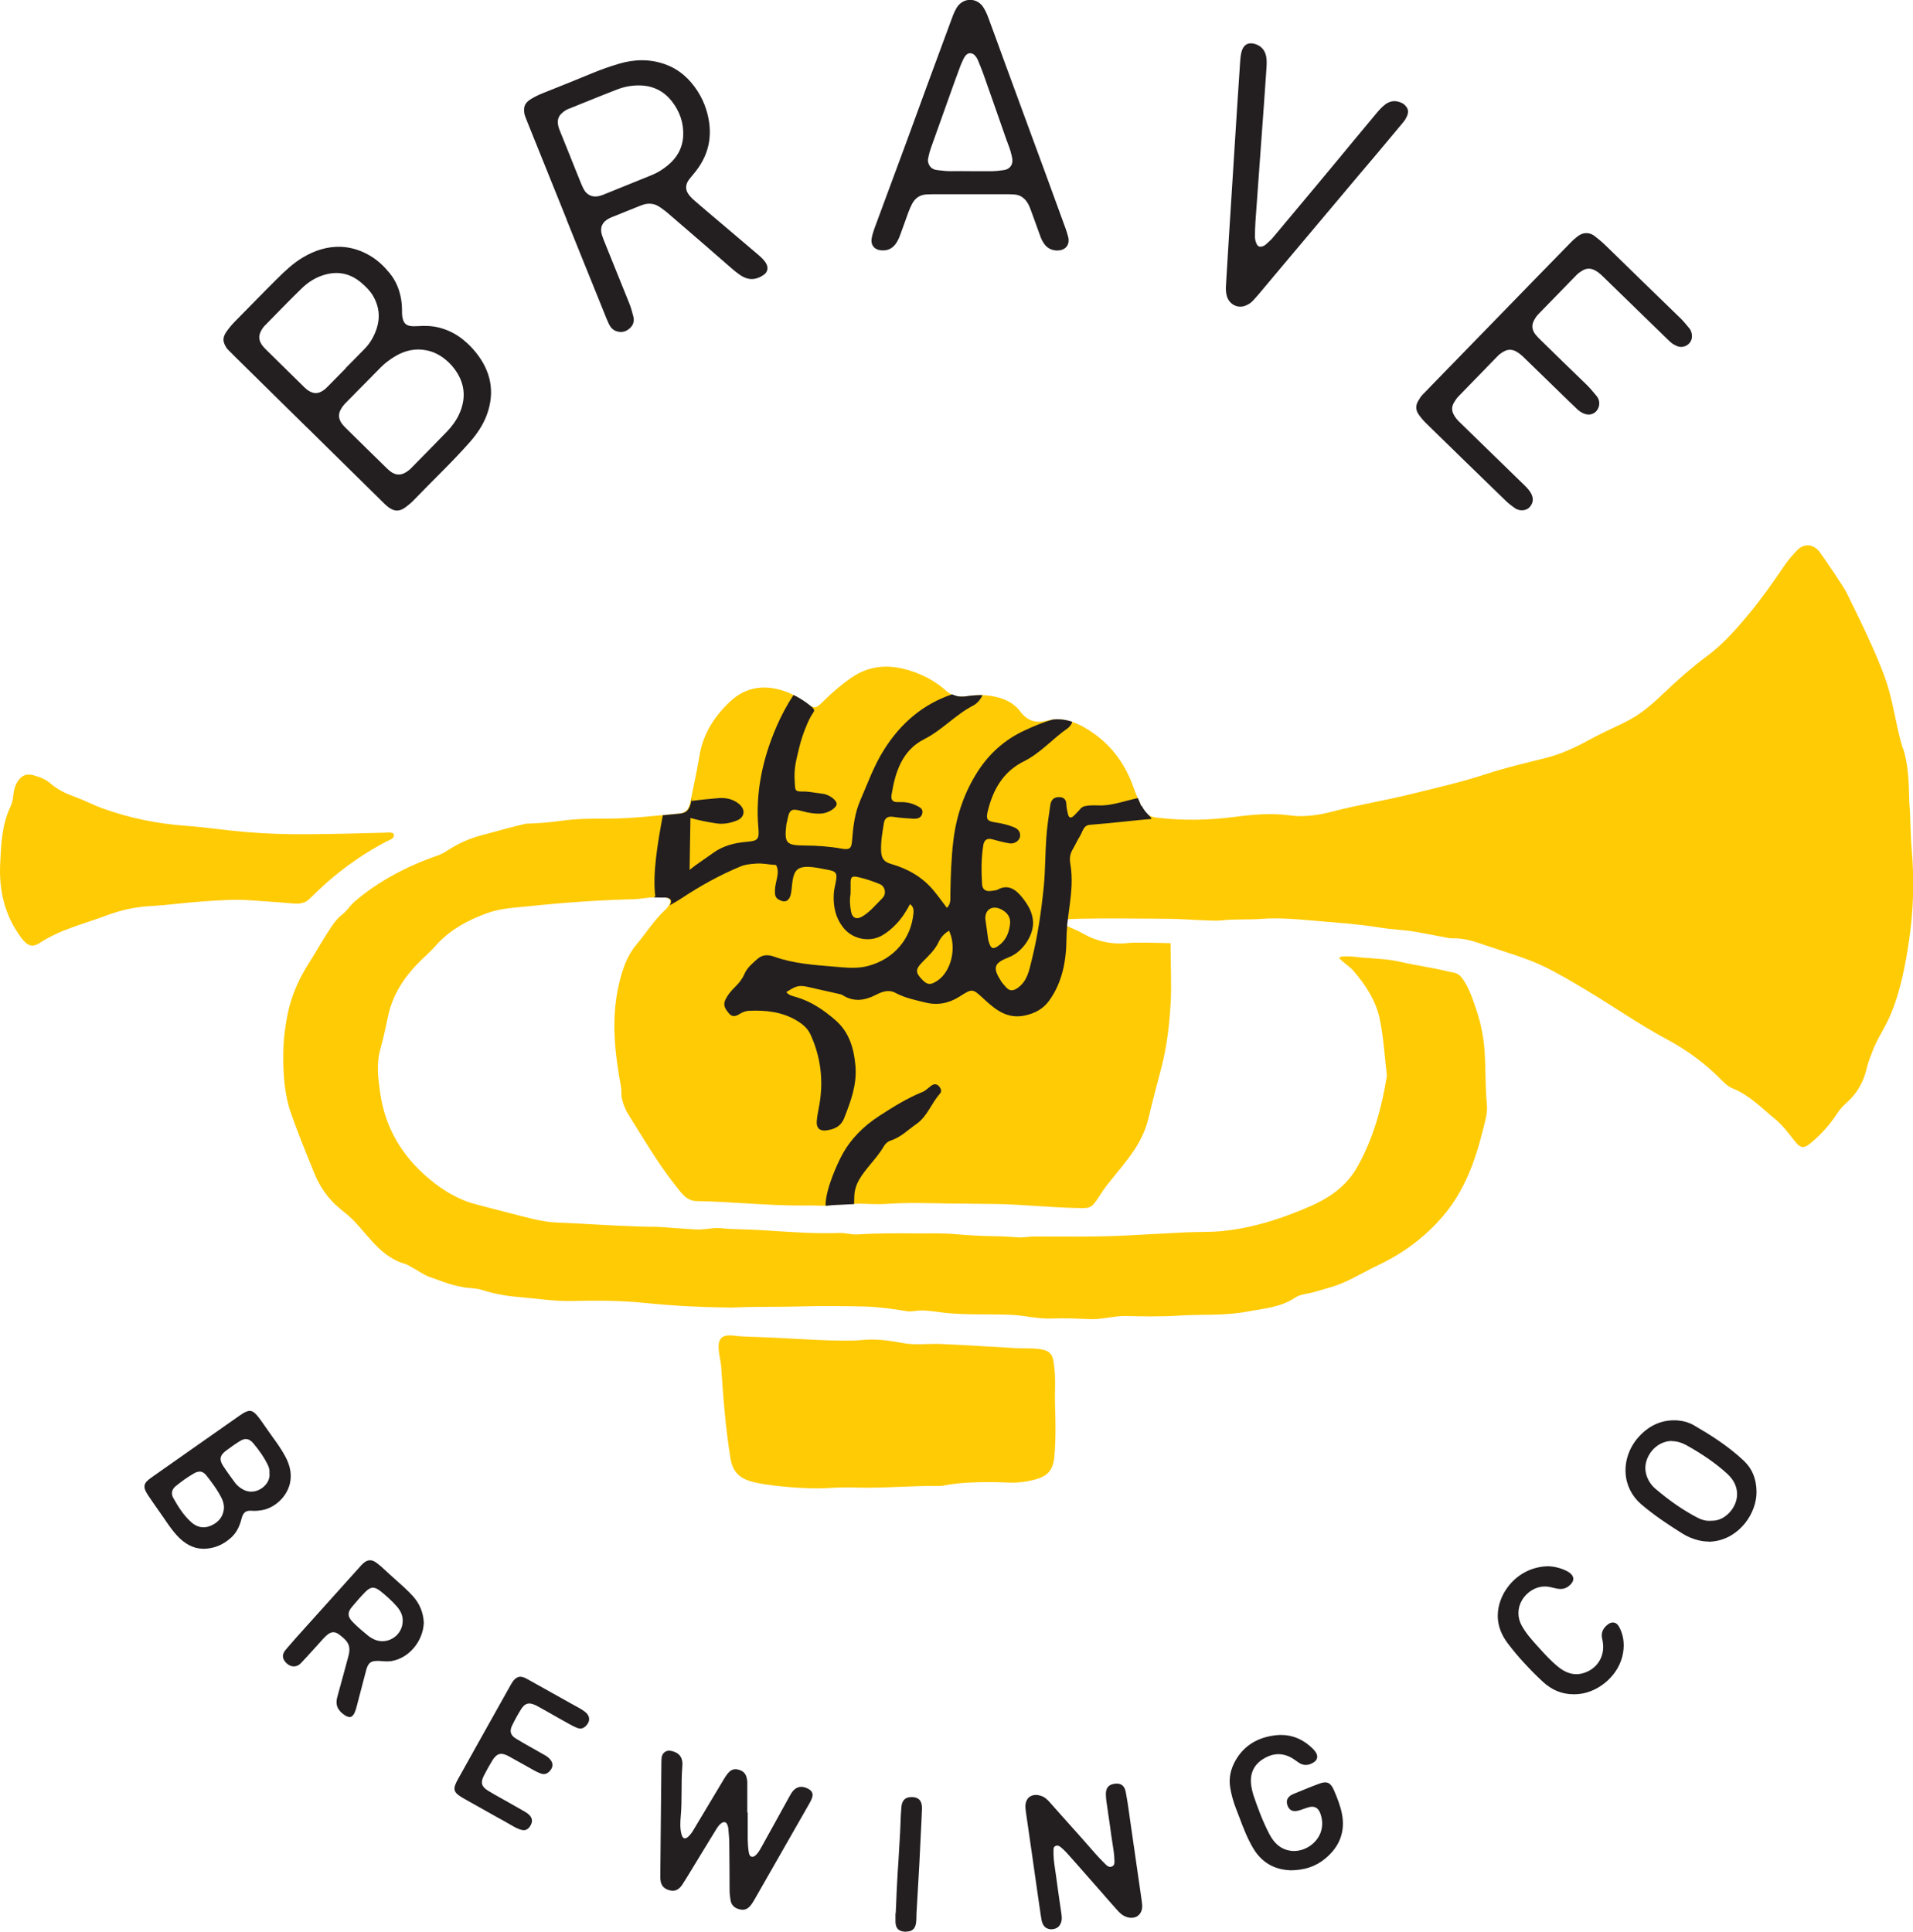
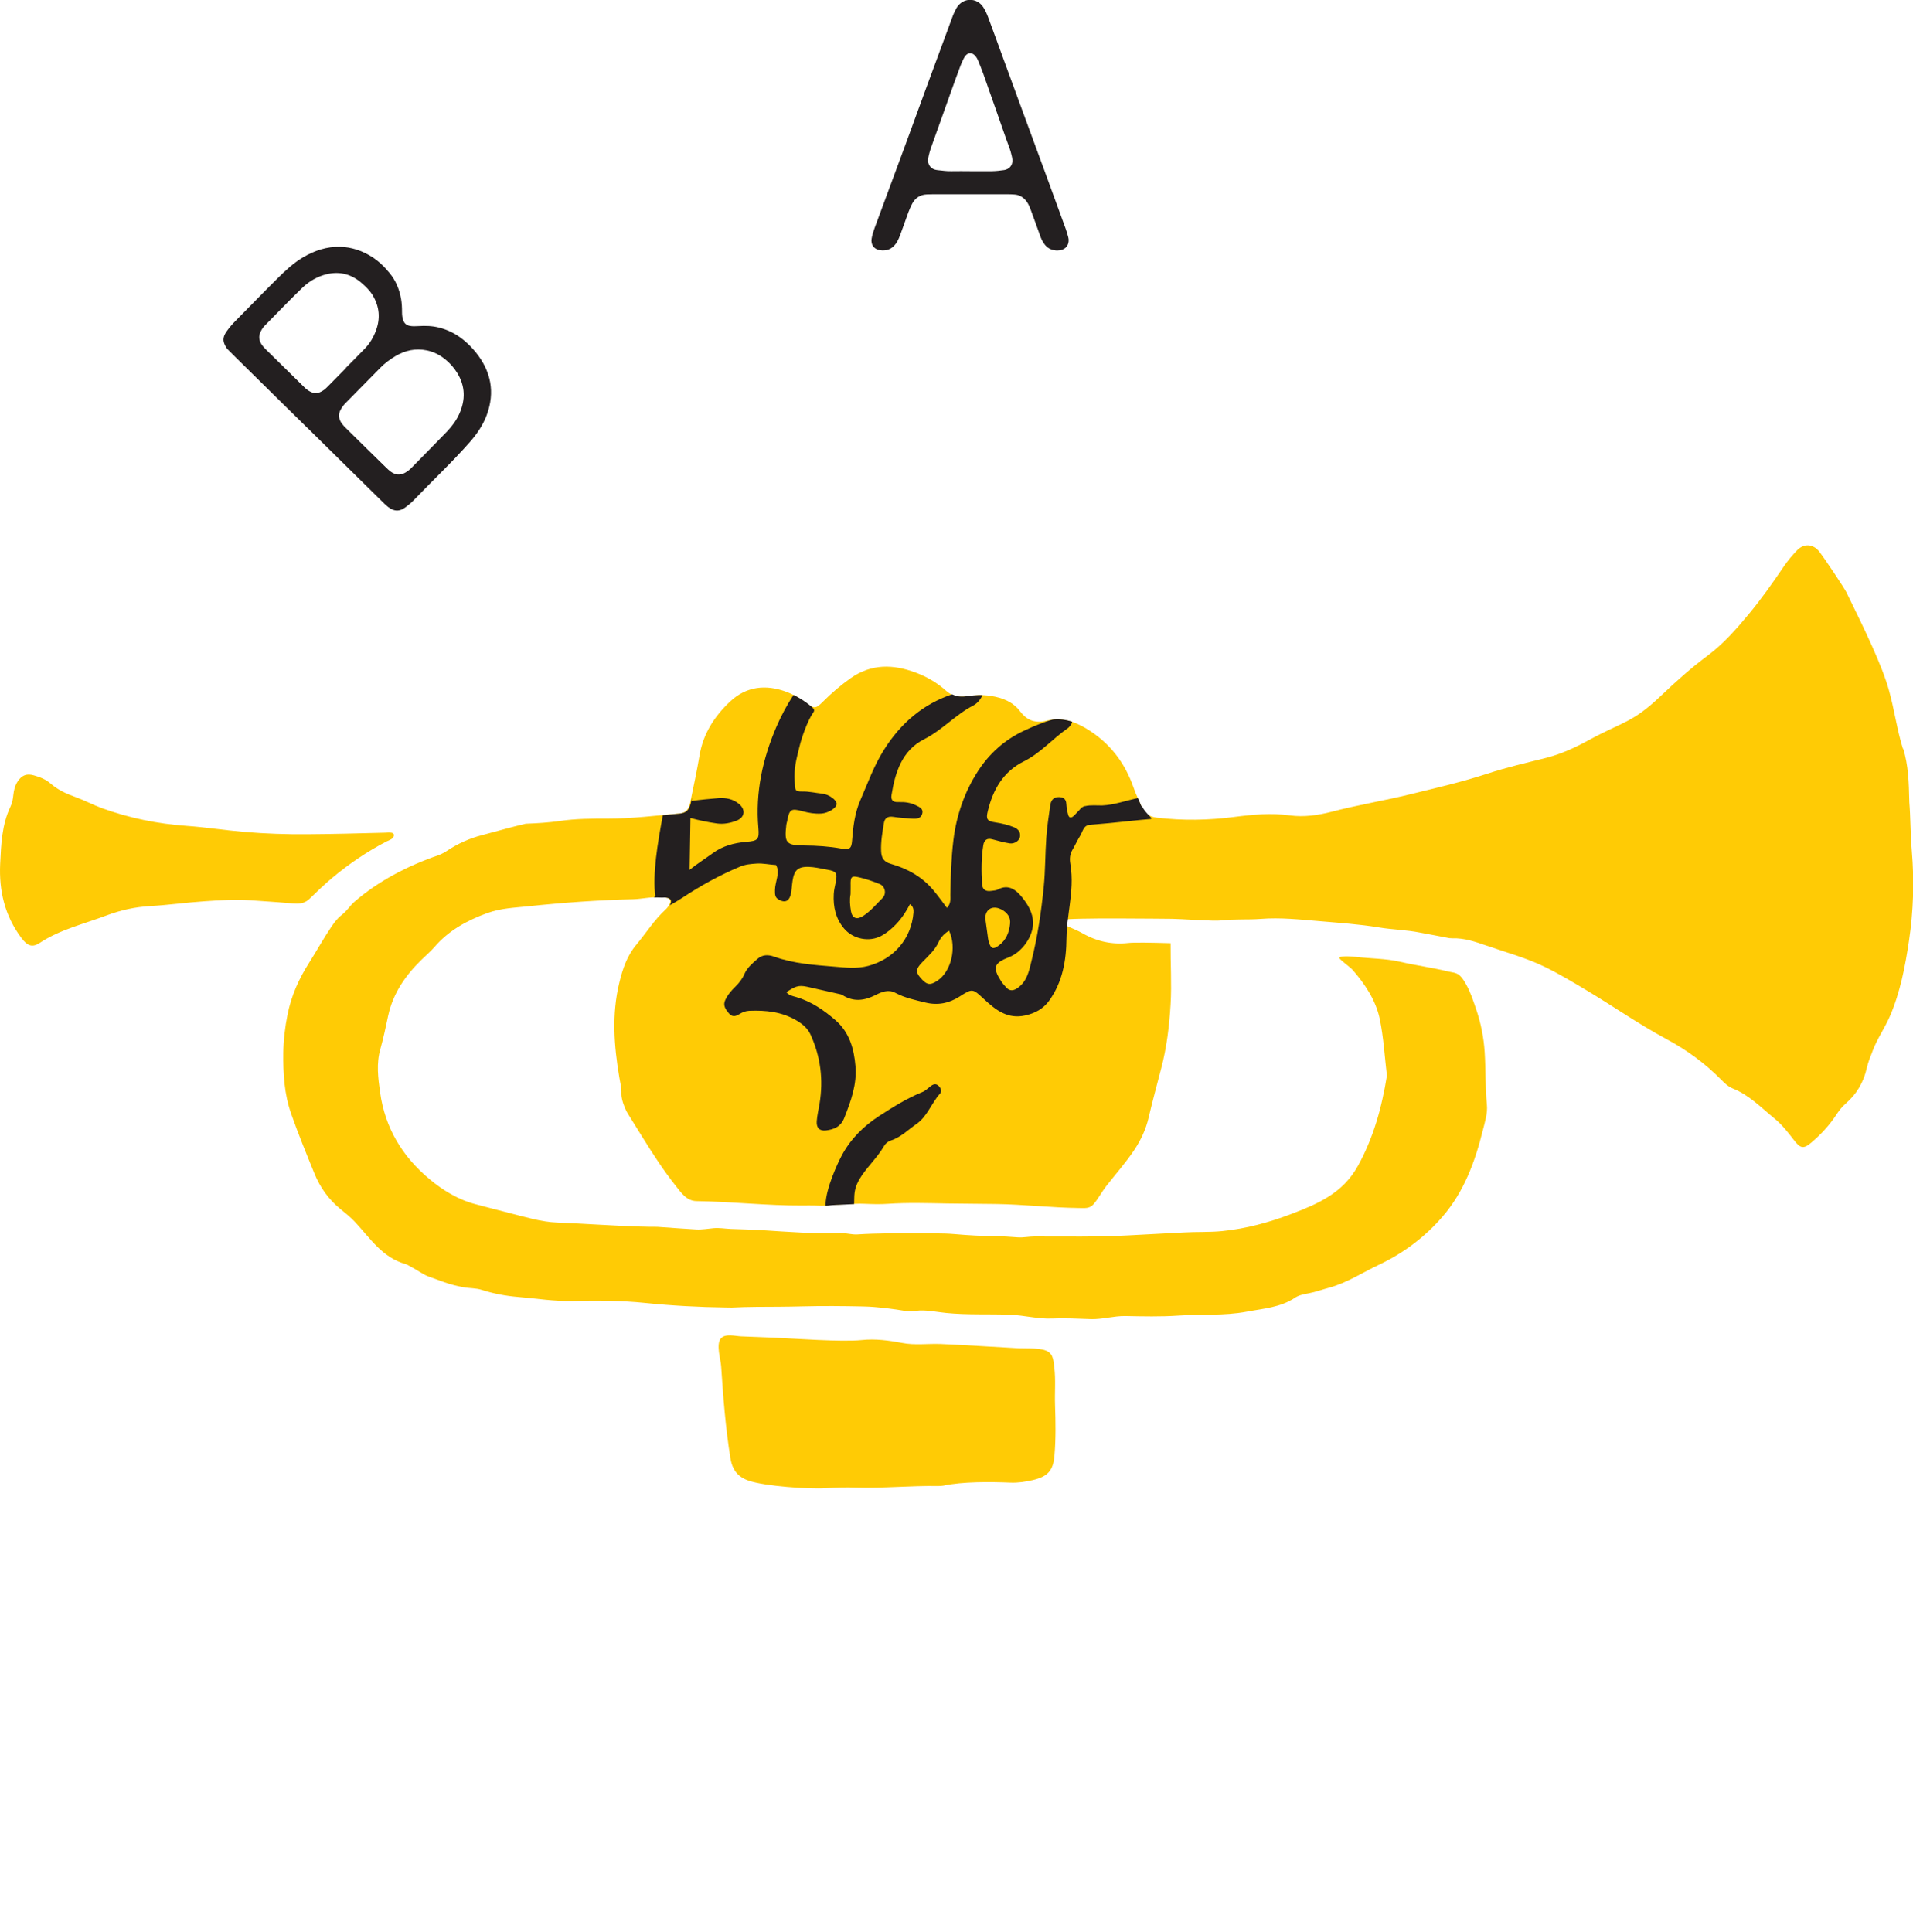
<svg xmlns="http://www.w3.org/2000/svg" id="Layer_1" data-name="Layer 1" viewBox="0 0 223.84 226.04">
  <defs>
    <style>
      .cls-1 {
        fill: #ffcb05;
      }

      .cls-2 {
        fill: #231f20;
      }
    </style>
  </defs>
  <g>
-     <path class="cls-2" d="M106.01,226.04c-.05,0-.1,0-.16,0-.71-.05-1.04-.39-1.07-1.13,0-.24,0-.48,0-.73v-.29s.03-.03.03-.04l.05-1.11c.03-.8.06-1.6.11-2.4.04-.82.09-1.64.15-2.46.07-1.15.14-2.29.2-3.44.01-.31.03-.62.04-.93.02-.67.05-1.37.11-2.05.07-.78.45-1.17,1.16-1.17.05,0,.1,0,.16,0,.77.05,1.12.5,1.09,1.39-.02.6-.05,1.2-.08,1.8-.02.33-.03.65-.05.98l-.06,1.26c-.03.75-.07,1.5-.11,2.25-.07,1.28-.15,2.56-.22,3.84l-.12,2.06c0,.14-.01.27-.01.41,0,.26-.01.53-.05.78-.11.66-.47.97-1.13.97h0ZM123.08,225.77c-.14,0-.29-.02-.44-.07-.3-.09-.51-.29-.65-.62-.11-.27-.15-.56-.19-.84l-.03-.18c-.23-1.53-.44-3.06-.66-4.58l-.32-2.25c-.15-1.02-.75-5.19-.75-5.19-.02-.15-.03-.3-.05-.46-.04-.49.07-.9.33-1.18.22-.24.53-.36.89-.36.22,0,.45.05.69.14.38.14.65.41.87.65.45.51.91,1.02,1.36,1.53.75.85,1.51,1.7,2.27,2.54.3.33.59.67.89,1.01.58.67,1.19,1.37,1.83,2.01,0,0,.18.18.23.23.15.16.34.31.56.31.08,0,.15-.02.23-.06.28-.14.27-.43.26-.66v-.06c-.02-.67-.12-1.34-.23-1.99-.04-.28-.09-.56-.13-.85-.11-.87-.24-1.73-.37-2.6-.08-.51-.15-1.03-.22-1.54-.03-.22-.04-.44-.05-.66-.03-.81.29-1.21,1.03-1.31.08-.01.16-.02.23-.02.59,0,.93.32,1.06.97.16.83.29,1.68.4,2.5l.07.51c.33,2.29.66,4.59.99,6.88l.36,2.5c.04.27.08.54.1.8.04.48-.08.89-.34,1.17-.23.25-.54.38-.91.38h0c-.23,0-.48-.05-.73-.16-.4-.17-.7-.48-.95-.76-.64-.72-1.28-1.44-1.91-2.17l-1.6-1.82c-.79-.9-1.58-1.8-2.38-2.69-.21-.24-.45-.45-.68-.65-.15-.13-.3-.2-.44-.2-.06,0-.12.01-.18.04-.25.1-.25.32-.25.51v.07c0,.09,0,.18,0,.28v.13c.02.67.12,1.34.22,1.99.04.28.09.57.12.85.12.92.26,1.85.39,2.77.07.46.14.91.2,1.37.02.15.03.3.04.45,0,.4-.12.75-.35.99-.21.22-.5.33-.83.33ZM86.89,223.47c-.13,0-.27-.02-.41-.06-.57-.15-.9-.5-.99-1.02-.06-.35-.12-.76-.12-1.17,0-1.84-.02-3.73-.04-5.59,0-.48-.05-.96-.09-1.43l-.02-.24c-.01-.15-.06-.31-.13-.47-.1-.23-.25-.27-.36-.27-.09,0-.19.03-.29.1-.3.2-.48.5-.66.78-.53.87-1.06,1.73-1.59,2.6l-1.32,2.17c-.34.56-.69,1.14-1.05,1.69-.31.46-.67.69-1.1.69-.15,0-.31-.03-.47-.08-.53-.16-.84-.49-.94-1-.03-.18-.05-.34-.05-.51l.13-13.52c0-.53.06-1.03.63-1.24.07-.02.15-.04.24-.04.43,0,1.01.24,1.25.53.27.31.38.74.33,1.27-.08.98-.09,1.99-.09,2.95,0,.97-.01,1.98-.1,2.96-.05.63-.1,1.37.09,2.08.08.31.22.47.4.47.13,0,.26-.07.42-.22.26-.25.46-.55.61-.81,1.17-1.96,2.34-3.92,3.52-5.88.17-.29.33-.52.48-.7.27-.33.56-.48.89-.48.08,0,.17,0,.25.03.6.13.93.43,1.05.95.04.17.08.33.08.51,0,.88,0,1.77,0,2.65v.88s.02.06.05.07v.87c0,.75,0,1.51,0,2.26.01.56.05,1.07.13,1.53.07.44.29.5.41.5.14,0,.29-.08.45-.24.28-.28.47-.63.66-.97l.08-.15c.73-1.32,1.46-2.64,2.19-3.96l.96-1.74c.07-.13.15-.27.23-.4.33-.49.71-.73,1.16-.73.23,0,.49.07.75.2.53.26.69.63.48,1.16-.1.27-.25.53-.4.79l-.05.09c-2.08,3.64-4.16,7.28-6.24,10.92-.18.31-.34.58-.55.81-.26.29-.56.42-.9.42h0ZM150.93,218.85c-1.85-.07-3.33-.95-4.28-2.55-.71-1.18-1.2-2.48-1.67-3.74-.11-.29-.22-.59-.34-.88-.34-.88-.57-1.71-.7-2.54-.17-1.07.04-2.1.63-3.14.94-1.65,2.46-2.64,4.51-2.92.28-.04.55-.06.81-.06,1.41,0,2.67.55,3.76,1.65.15.15.27.31.35.45.24.44.13.85-.29,1.11-.32.2-.62.3-.92.3-.28,0-.55-.09-.81-.26-.1-.07-.2-.14-.3-.21-.14-.1-.27-.19-.41-.28-.55-.34-1.12-.51-1.68-.51-.63,0-1.26.21-1.89.63-1.07.71-1.5,1.77-1.28,3.15.06.36.14.68.23.98.47,1.39,1.06,3.02,1.86,4.56.55,1.05,1.21,1.65,2.1,1.9.26.07.52.11.79.11,1.54,0,2.97-1.15,3.25-2.61.12-.63.05-1.26-.19-1.86-.2-.48-.5-.71-.93-.71-.13,0-.28.02-.44.07-.18.05-.36.12-.54.18-.22.08-.44.16-.66.21-.13.03-.25.05-.36.05-.49,0-.81-.29-.93-.85-.08-.35.02-.64.29-.88.13-.12.3-.22.49-.29l.49-.2c.81-.33,1.64-.68,2.47-.98.29-.11.53-.16.72-.16.45,0,.74.27,1.03.93.37.86.74,1.78.93,2.75.4,2.07-.26,3.84-1.96,5.24-1.12.93-2.44,1.37-4.14,1.37ZM61.27,214.16c-.15,0-.31-.03-.48-.1-.44-.17-.86-.41-1.26-.65-.14-.08-.29-.17-.43-.25l-.98-.54c-1.3-.73-2.6-1.45-3.9-2.19-1.2-.69-1.3-1.05-.62-2.26,1.52-2.74,3.06-5.47,4.59-8.21l1.58-2.82c.15-.27.29-.47.45-.63.16-.16.37-.27.61-.31.34,0,.61.14.88.29,1.65.91,3.29,1.84,4.94,2.76.16.09.33.18.49.27.45.24.92.49,1.33.81.29.22.45.5.46.79.02.3-.12.6-.4.87-.2.19-.4.28-.62.28-.11,0-.22-.02-.33-.06-.35-.13-.68-.3-1.01-.49-.8-.44-1.59-.89-2.38-1.34l-1.16-.65c-.1-.06-.2-.11-.3-.16-.32-.15-.57-.23-.79-.23-.38,0-.68.21-.99.71-.35.56-.69,1.17-1.03,1.87-.32.65-.19,1.14.44,1.52.57.35,1.16.68,1.72,1,.33.19.66.37.99.56.1.06.2.11.3.17.3.16.61.33.86.56.27.25.42.53.41.82,0,.28-.15.56-.42.8-.19.17-.38.25-.59.25-.08,0-.17-.01-.26-.04-.36-.11-.68-.28-.95-.43l-.74-.42c-.7-.39-1.4-.79-2.1-1.17-.39-.21-.68-.31-.93-.31-.41,0-.72.25-1.09.86-.33.54-.64,1.11-.94,1.69-.42.82-.29,1.28.5,1.77.48.3.99.58,1.47.85.2.11.41.23.61.34l.69.39c.46.26.93.52,1.39.79.18.11.38.22.54.36.48.4.55.86.23,1.38-.21.34-.47.51-.81.51ZM40.88,200.91c-.14,0-.3-.05-.46-.15-.9-.56-1.21-1.26-.96-2.15.28-1.01.56-2.03.83-3.04l.34-1.26.09-.32c.39-1.35.09-1.86-.99-2.69-.27-.21-.5-.3-.73-.3-.24,0-.48.11-.75.34-.29.25-.54.54-.79.82-.09.1-.18.2-.27.3-.27.29-.53.58-.8.88-.39.43-.78.86-1.18,1.28-.23.25-.53.38-.83.38-.28,0-.55-.11-.78-.31-.6-.53-.65-1.07-.17-1.64.78-.92,1.59-1.83,2.39-2.71l.47-.52c1.9-2.12,3.8-4.23,5.7-6.34l.07-.08c.16-.18.33-.37.51-.52.24-.2.48-.3.73-.3.23,0,.46.08.7.26.44.31.84.68,1.22,1.04.13.12.25.23.38.35.23.2.45.41.68.61.69.61,1.4,1.24,2.03,1.93.79.88,1.23,1.93,1.28,3.13-.09,2.17-1.74,4.13-3.76,4.47-.17.03-.34.04-.54.04s-.42-.01-.63-.03l-.26-.02c-.1,0-.19,0-.28,0-.76,0-1.05.25-1.28,1.11-.23.86-.46,1.73-.68,2.59-.14.55-.28,1.1-.43,1.65-.06.23-.14.5-.25.74-.11.23-.3.49-.63.49ZM43.65,185.79c-.29,0-.58.16-.93.52-.48.49-.97,1.05-1.55,1.74-.53.65-.51,1.12.08,1.73.59.61,1.24,1.15,1.79,1.6.26.21.53.37.81.49.29.12.59.18.89.18.63,0,1.24-.26,1.69-.71.45-.45.69-1.05.69-1.68.01-.59-.21-1.12-.68-1.67-.61-.7-1.3-1.3-1.9-1.78-.36-.29-.64-.42-.91-.42ZM184.14,198.26c-1.38,0-2.57-.49-3.64-1.49-1.58-1.48-2.91-2.93-4.07-4.46-2.33-3.06-.58-5.85.02-6.63,1.16-1.53,2.9-2.4,4.78-2.4.36.02,1.27.11,2.16.59.44.24.68.53.7.84.02.32-.19.64-.61.95-.26.19-.55.28-.88.28-.19,0-.39-.03-.64-.09l-.08-.02c-.31-.08-.64-.16-.97-.18-.06,0-.12,0-.18,0-1.03,0-2.07.63-2.64,1.6-.55.94-.56,2.03-.02,3,.49.88,1.15,1.62,1.79,2.33l.04.04c.76.85,1.55,1.73,2.46,2.46.69.55,1.39.83,2.09.83.46,0,.93-.12,1.39-.35,1.21-.61,1.87-1.84,1.73-3.2-.02-.22-.06-.43-.11-.64-.13-.65.09-1.18.67-1.63.19-.15.39-.23.59-.23.29,0,.54.17.71.47.5.89.67,1.92.49,3.05-.43,2.69-2.88,4.57-5.01,4.83-.25.03-.51.05-.75.05ZM23.73,181.23c-1.08-.01-2.14-.56-3.06-1.59-.55-.61-1.02-1.29-1.47-1.96-.19-.28-.38-.55-.57-.82-.49-.69-.93-1.32-1.32-1.91-.62-.94-.55-1.38.36-2.02,1.61-1.14,3.23-2.27,4.85-3.41l5.5-3.86c.14-.1.29-.2.44-.29.31-.18.55-.27.76-.27.28,0,.53.15.84.51.34.4.65.85.95,1.29l.07.1c.24.34.48.68.72,1.02.55.76,1.12,1.55,1.57,2.39.6,1.1.78,2.13.56,3.15-.34,1.57-1.79,2.94-3.36,3.17-.26.04-.51.07-.77.07-.09,0-.18,0-.27-.01-.08,0-.16-.01-.24-.01-.57,0-.86.26-1.03.94-.25,1-.65,1.71-1.26,2.25-.96.85-2,1.26-3.26,1.27ZM23.35,172.21c-.2,0-.4.06-.63.19-.74.42-1.45.92-2.19,1.53-.44.37-.53.86-.26,1.35.54.96,1.2,2.05,2.15,2.88.43.37.89.56,1.39.56.32,0,.65-.08.98-.24.9-.43,1.38-1.14,1.42-2.09-.02-.39-.11-.74-.27-1.06-.51-1.03-1.21-1.94-1.82-2.71-.23-.28-.48-.42-.77-.42ZM28.79,168.39c-.22,0-.45.08-.71.24-.6.37-1.17.77-1.7,1.18-.66.52-.74,1-.28,1.71.44.68.92,1.33,1.38,1.96.24.33.57.61.98.83.3.16.61.24.94.24.61,0,1.22-.29,1.65-.77.37-.41.54-.92.48-1.38.04-.32-.04-.67-.22-1.03-.39-.8-.93-1.59-1.68-2.49-.27-.32-.55-.48-.86-.48ZM199.93,180.39c-.71,0-1.42-.16-2.22-.49-.28-.12-.57-.27-.87-.46-1.48-.93-3.22-2.06-4.81-3.42-1.09-.94-1.74-2.23-1.82-3.65-.09-1.54.49-3.11,1.6-4.3,1.15-1.24,2.52-1.87,4.08-1.87.18,0,.37,0,.55.03.64.06,1.25.25,1.79.57,1.84,1.07,3.98,2.4,5.82,4.14.97.92,1.46,2.09,1.48,3.59.04,2.52-1.97,5.47-5.04,5.84-.19.02-.39.04-.58.04ZM195.63,168.62c-.25,0-.5.03-.74.1-1.56.41-2.66,2.16-2.3,3.67.17.72.54,1.33,1.11,1.82,1.68,1.43,3.29,2.54,4.93,3.39.47.24.89.36,1.28.36.06,0,.12,0,.18,0,.34,0,.62-.02.92-.1,1.04-.31,1.91-1.26,2.17-2.37.25-1.1-.13-2.17-1.07-3.03-1.32-1.2-2.87-2.28-4.74-3.32-.61-.34-1.18-.5-1.74-.5Z" />
    <g>
      <path class="cls-2" d="M35.95,50.06c-2.77-2.73-5.55-5.46-8.32-8.19-.28-.28-.56-.56-.84-.84-.1-.11-.22-.21-.29-.33-.41-.65-.53-1.15.02-1.92.3-.42.63-.82,1-1.19,1.66-1.67,3.29-3.37,4.96-5.02.91-.9,1.85-1.79,2.97-2.45,1.35-.8,2.78-1.28,4.37-1.24,1.32.04,2.52.45,3.64,1.14.83.52,1.52,1.19,2.13,1.94.72.87,1.14,1.9,1.34,3.02.09.51.11,1.03.11,1.55,0,.32.03.64.14.95.13.36.37.57.74.65.34.07.69.05,1.04.03.82-.05,1.63-.03,2.44.18,1.04.27,1.98.74,2.82,1.43.54.44,1.02.93,1.46,1.47,1.77,2.2,2.26,4.64,1.28,7.31-.44,1.19-1.15,2.23-1.99,3.19-2.1,2.38-4.41,4.55-6.61,6.84-.27.28-.59.53-.9.77-.72.54-1.33.52-2.04-.02-.31-.24-.59-.53-.87-.81-1.49-1.46-2.97-2.92-4.45-4.38-1.38-1.36-2.76-2.71-4.13-4.07ZM42.53,45.04h0c-.69.7-1.39,1.41-2.08,2.11-.23.23-.42.48-.58.77-.33.59-.24,1.14.14,1.66.15.2.32.38.5.55,1.55,1.53,3.1,3.06,4.66,4.58.18.17.36.35.56.49.53.38,1.08.45,1.67.12.26-.15.5-.32.71-.54,1.4-1.43,2.82-2.85,4.21-4.3.58-.61,1.08-1.29,1.43-2.07.72-1.62.7-3.21-.24-4.75-.39-.64-.87-1.18-1.46-1.65-.64-.5-1.33-.85-2.12-1.01-1.3-.27-2.51,0-3.64.66-.64.38-1.24.82-1.76,1.35-.66.67-1.32,1.34-1.98,2.01ZM40.47,43.09s-.01-.01-.02-.02c.76-.78,1.54-1.54,2.29-2.33.57-.6.98-1.31,1.26-2.08.52-1.41.4-2.76-.37-4.07-.34-.57-.79-1.01-1.28-1.44-1.34-1.18-2.86-1.49-4.56-.94-.96.31-1.79.86-2.5,1.55-1.48,1.43-2.9,2.92-4.34,4.38-.21.22-.36.47-.48.74-.18.4-.18.8.02,1.22.17.34.43.6.69.86,1.41,1.39,2.82,2.78,4.24,4.17.19.19.39.39.61.54.66.44,1.18.45,1.85-.02.22-.16.41-.36.6-.55.66-.67,1.32-1.34,1.98-2.01Z" />
-       <path class="cls-2" d="M66.31,25.7c-1.45-3.61-2.91-7.22-4.36-10.82-.15-.37-.29-.74-.44-1.11-.05-.14-.11-.28-.14-.42-.13-.79-.02-1.29.76-1.76.44-.27.91-.5,1.39-.69,1.94-.77,3.87-1.54,5.79-2.34,1.01-.42,2.04-.78,3.08-1.09,1.8-.54,3.62-.59,5.4.04,1.65.58,2.89,1.69,3.83,3.15.43.67.77,1.39,1.01,2.15.81,2.6.5,5.03-1.21,7.22-.2.25-.4.5-.61.75-.08.1-.16.19-.23.29-.41.61-.4,1.2.07,1.78.23.29.51.54.79.78.99.86,2,1.7,3,2.55,1.43,1.22,2.87,2.44,4.3,3.65.3.26.59.53.82.86.38.54.32,1.13-.22,1.49-.66.45-1.4.64-2.18.31-.23-.1-.45-.22-.64-.36-.32-.23-.63-.48-.93-.74-1.1-.96-2.2-1.92-3.31-2.88-1.38-1.2-2.77-2.4-4.16-3.59-.26-.23-.55-.42-.83-.63-.67-.49-1.4-.58-2.18-.29-.07.03-.14.05-.21.08-1.1.44-2.21.89-3.31,1.33-.11.05-.23.1-.34.16-.8.41-1.08,1.08-.82,1.92.11.35.25.7.39,1.04.92,2.3,1.85,4.6,2.78,6.89.22.53.37,1.08.51,1.63.13.54-.01,1.02-.46,1.4-.48.41-1.02.5-1.59.28-.38-.14-.65-.46-.82-.83-.18-.38-.34-.77-.49-1.16-1.03-2.55-2.06-5.1-3.09-7.65-.45-1.13-.91-2.25-1.36-3.38ZM66.78,18.46h0c.37.92.74,1.84,1.11,2.76.12.3.24.6.39.88.36.71,1.01,1.02,1.79.85.22-.05.43-.13.63-.21,1.86-.75,3.72-1.51,5.58-2.26.67-.27,1.28-.66,1.83-1.11,1.09-.88,1.75-2.03,1.83-3.44.08-1.54-.41-2.93-1.37-4.13-1.13-1.41-2.65-1.93-4.42-1.78-.67.05-1.33.21-1.94.45-1.92.74-3.82,1.53-5.73,2.29-.28.11-.52.29-.74.49-.33.29-.49.66-.47,1.12.02.33.12.63.24.93.42,1.06.85,2.11,1.28,3.17Z" />
-       <path class="cls-2" d="M175.33,37.06c2.78-2.86,5.56-5.72,8.35-8.57.33-.34.66-.66,1.06-.93.63-.43,1.34-.34,1.86.07.43.34.85.68,1.24,1.06,2.93,2.85,5.85,5.71,8.79,8.55.38.36.69.78,1.03,1.17.2.23.29.52.31.82.09.99-.92,1.59-1.68,1.29-.32-.13-.63-.29-.88-.54-.23-.22-.47-.44-.7-.67-2.33-2.26-4.65-4.53-6.98-6.79-.34-.33-.67-.66-1.09-.88-.51-.27-.99-.27-1.48.02-.25.15-.5.32-.71.54-1.48,1.53-2.97,3.06-4.46,4.58-.19.2-.34.42-.47.66-.35.62-.26,1.19.16,1.72.18.23.4.44.61.65,1.79,1.75,3.58,3.5,5.38,5.23.41.4.76.84,1.13,1.28.32.38.41.84.26,1.32-.22.66-.87,1.01-1.53.82-.36-.1-.68-.3-.95-.55-.31-.29-.61-.58-.91-.87-1.78-1.73-3.55-3.45-5.33-5.18-.28-.28-.58-.53-.93-.73-.5-.27-.99-.27-1.48.02-.26.15-.5.32-.71.54-1.52,1.57-3.04,3.13-4.56,4.69-.23.23-.4.5-.56.78-.26.47-.24.95.03,1.41.16.28.35.53.59.76.8.77,1.6,1.56,2.39,2.33,1.76,1.71,3.51,3.42,5.27,5.13.34.33.66.67.85,1.11.21.5.15.96-.2,1.39-.46.56-1.29.51-1.76.18-.36-.25-.72-.53-1.04-.83-3.13-3.03-6.26-6.08-9.37-9.12-.32-.31-.61-.66-.86-1.02-.34-.48-.38-1.02-.08-1.54.17-.3.35-.6.6-.84.32-.31.62-.64.93-.96,2.63-2.7,5.25-5.4,7.88-8.1Z" />
      <path class="cls-2" d="M123.74,29.32c-.66-.02-1.2-.25-1.58-.82-.2-.29-.35-.6-.46-.93-.37-1.05-.76-2.09-1.14-3.14-.14-.37-.31-.73-.58-1.03-.35-.39-.78-.61-1.29-.64-.27-.02-.54-.03-.82-.03-2.9,0-5.8,0-8.69,0-.25,0-.5.01-.74.02-.79.03-1.36.43-1.72,1.11-.16.31-.3.63-.42.95-.3.81-.58,1.63-.88,2.44-.16.44-.32.88-.6,1.27-.47.65-1.12.88-1.89.75-.68-.11-1.06-.66-.94-1.36.07-.41.2-.82.34-1.21,1.25-3.39,2.51-6.77,3.76-10.16.81-2.2,1.61-4.41,2.42-6.62.99-2.69,1.98-5.38,2.98-8.07.12-.32.27-.64.45-.94.74-1.22,2.37-1.24,3.13-.04.22.35.4.74.55,1.14.58,1.55,1.14,3.11,1.71,4.67,1,2.72,1.99,5.43,2.99,8.15.62,1.69,1.25,3.39,1.87,5.08.84,2.3,1.68,4.6,2.52,6.9.1.28.18.57.26.85.03.12.06.24.07.36.04.64-.3,1.1-.92,1.25-.12.03-.25.03-.36.04ZM113.56,20.03c.84,0,1.69.01,2.53,0,.47-.01.94-.06,1.4-.13.54-.08,1.02-.49.97-1.2-.01-.17-.05-.34-.09-.51-.14-.66-.4-1.27-.63-1.9-.9-2.57-1.79-5.14-2.7-7.7-.18-.51-.4-1.01-.6-1.52-.1-.23-.22-.44-.41-.62-.32-.31-.75-.3-1.04.05-.09.11-.18.24-.24.37-.13.27-.26.54-.36.81-.35.93-.69,1.86-1.02,2.79-.79,2.21-1.58,4.43-2.37,6.64-.18.49-.32.99-.41,1.5-.03.15-.01.29.03.44.15.55.56.81,1.09.86.54.05,1.08.14,1.63.12.74-.02,1.49,0,2.23,0Z" />
-       <path class="cls-2" d="M164.57,13.68c-.07.27-.29.51-.49.76-.96,1.16-1.93,2.32-2.9,3.47-1.55,1.83-3.1,3.66-4.64,5.5-2.47,2.93-4.94,5.87-7.4,8.8-.62.74-1.23,1.48-1.86,2.22-.22.26-.46.52-.69.77-.22.24-.49.41-.79.54-.97.43-1.97-.14-2.24-1.07-.12-.41-.14-.83-.11-1.25.12-2.02.25-4.05.37-6.07.3-4.69.59-9.38.89-14.07.13-2.07.27-4.15.41-6.22.02-.34.07-.69.16-1.02.27-.99.98-1.08,1.58-.89.72.22,1.16.73,1.3,1.48.09.49.05.99.02,1.48-.18,2.71-.38,5.43-.58,8.14-.23,3.23-.47,6.46-.7,9.69-.04.57-.05,1.14-.06,1.7,0,.35.07.69.25,1,.11.19.29.26.5.22.2-.04.38-.12.53-.26.27-.25.56-.49.8-.77,1.64-1.95,3.27-3.91,4.9-5.86.73-.87,1.45-1.75,2.18-2.62,1.67-2.02,3.34-4.04,5.02-6.05.32-.38.64-.75,1.04-1.06.61-.47,1.26-.52,1.95-.2.23.1.41.27.56.48.24.35.25.63.02,1.18Z" />
    </g>
  </g>
-   <path class="cls-1" d="M35.67,105.56c.17-.08.33-.18.48-.32.91-.87,1.8-1.75,2.77-2.55,1.94-1.62,4.04-3.04,6.28-4.21.22-.11.7-.27.82-.5.35-.72-.64-.54-.99-.54-3.02.08-6.04.16-9.05.18-2.46.02-4.91-.06-7.37-.27-2.28-.19-4.53-.55-6.81-.71-3.37-.24-6.66-.91-9.84-2.06-1.05-.38-2.05-.92-3.1-1.3-1.07-.38-2.08-.84-2.94-1.59-.57-.5-1.25-.76-1.96-.96-.85-.24-1.4-.02-1.89.71-.32.48-.45,1.02-.51,1.58-.05.48-.13.95-.34,1.38-1.01,2.12-1.09,4.4-1.2,6.69-.15,3.18.55,6.07,2.46,8.64.7.94,1.27,1.2,2.18.6,2.39-1.57,5.14-2.2,7.76-3.19,1.67-.63,3.37-1.01,5.16-1.11,2.1-.12,4.2-.42,6.3-.56,1.8-.12,3.63-.25,5.42-.12,1.46.11,2.92.19,4.38.32.69.06,1.39.16,1.99-.11ZM122.96,158.48c-.07-.1-.15-.19-.25-.26-.75-.56-2.66-.4-3.56-.45-2.65-.14-6.41-.39-9.07-.5-1.5-.06-3.03.17-4.51-.12-1.58-.3-3.16-.51-4.75-.34-2.33.24-7.96-.18-10.28-.28-1.27-.05-2.55-.1-3.82-.15-.69-.03-1.85-.35-2.36.23-.61.7-.03,2.45.02,3.26.24,3.61.51,7.2,1.09,10.78.22,1.38.9,2.2,2.15,2.62,1.85.64,7.1,1.01,9.05.87,1.17-.08,2.33-.11,3.49-.07,3.19.1,6.38-.23,9.57-.18.22,0,.44,0,.65-.04,2.21-.49,5.57-.45,7.81-.36.92.04,1.8-.09,2.69-.3,1.69-.41,2.35-1.08,2.5-2.83.17-1.98.14-3.96.07-5.95-.05-1.45.09-2.91-.08-4.36-.06-.49-.1-1.15-.4-1.59ZM222.67,87.64c-.71-2.26-1.01-4.61-1.65-6.89-.81-2.92-2.86-7.13-4.89-11.27-.17-.49-2.91-4.51-3.24-4.92-.71-.9-1.77-1.01-2.58-.2-.6.61-1.16,1.29-1.64,2-1.26,1.86-2.55,3.69-3.98,5.42-1.49,1.8-3.02,3.55-4.91,4.96-1.91,1.42-3.68,3.01-5.39,4.64-3.39,3.23-4.39,3-8.49,5.23-1.59.87-3.23,1.63-5.01,2.08-2.3.58-4.62,1.11-6.87,1.85-2.96.97-5.98,1.66-8.99,2.4-3.05.75-6.16,1.25-9.21,2.05-1.58.41-3.29.65-4.87.43-2.23-.31-4.37-.1-6.55.18-3.01.39-6.01.44-9.03.08-.95-.11-1.5-.52-1.83-1.36-.29-.72-.65-1.41-.9-2.15-1.03-2.97-2.83-5.29-5.54-6.92-1.42-.86-2.93-1.34-4.57-.93-1.35.34-2.32.03-3.16-1.07-.85-1.13-2.06-1.6-3.45-1.82-1.01-.16-1.97-.08-2.95.06-.86.12-1.6-.06-2.27-.66-1.04-.93-2.23-1.63-3.54-2.12-2.64-.99-5.19-1.06-7.63.65-1.17.83-2.24,1.75-3.25,2.76-.83.83-1.01.83-1.98.12-.7-.52-1.44-.96-2.25-1.27-2.42-.91-4.72-.67-6.63,1.13-1.82,1.71-3.15,3.76-3.57,6.3-.3,1.78-.68,3.55-1.05,5.33-.21,1.03-.54,1.39-1.37,1.47-2.74.25-5.48.59-8.24.59-1.89,0-3.81,0-5.68.28-1.33.19-2.66.27-4,.32-1.73.4-3.44.9-5.16,1.35-1.42.37-2.76.97-4,1.79-.32.21-.67.41-1.03.54-3.51,1.2-7.05,3.01-9.85,5.46-.54.47-.89,1.09-1.48,1.53-.52.4-.86.87-1.23,1.41-.92,1.36-1.71,2.81-2.59,4.19-1.2,1.88-2.08,3.85-2.52,6.04-.3,1.49-.48,2.98-.5,4.49-.03,2.42.11,4.84.92,7.14.83,2.36,1.78,4.68,2.72,6.99.66,1.62,1.65,3.02,3.02,4.14.6.49,1.22.98,1.74,1.54,1.83,1.98,3.2,4.15,5.9,4.92.24.07.46.23.69.35.68.34,1.33.86,2.04,1.12.59.22,1.2.44,1.8.65.73.26,1.48.45,2.25.59.69.13,1.47.09,2.14.31,1.38.44,2.81.71,4.27.83,2.1.17,4.18.52,6.31.47,2.84-.07,5.71-.06,8.54.23,3.14.32,6.27.49,9.42.53.24,0,.48.01.72.01.95-.04,1.89-.08,2.84-.08,1.8-.01,3.61-.01,5.41-.06,2.37-.06,4.74-.04,7.1.01,1.73.04,3.43.27,5.12.55.54.09,1.02-.06,1.53-.08,1.04-.03,2.06.19,3.08.29,2.5.25,5,.11,7.5.21,1.61.06,3.27.51,4.86.44,1.53-.07,3.06.02,4.58.07,1.33.04,2.66-.38,4.02-.36,2.07.04,4.13.09,6.21-.05,2.66-.18,5.34.04,8-.46,1.95-.37,3.93-.48,5.66-1.64.45-.3,1.04-.41,1.59-.51.81-.15,1.58-.44,2.37-.65,2.11-.57,3.92-1.78,5.87-2.7,2.88-1.37,5.41-3.27,7.47-5.68,2.46-2.87,3.75-6.36,4.65-9.99.25-1,.59-2.03.49-3.05-.2-2.06-.13-4.12-.26-6.16-.11-1.72-.45-3.42-1.01-5.05-.33-.96-.64-1.94-1.14-2.83-.22-.39-.5-.88-.87-1.16s-.86-.29-1.29-.4c-1.86-.45-3.75-.7-5.61-1.13-1.7-.39-3.46-.36-5.2-.57-.43-.05-2.18-.18-1.84.21s1.22.98,1.55,1.36c1.45,1.67,2.69,3.55,3.14,5.73.45,2.18.57,4.43.83,6.6-.6,3.74-1.56,7.24-3.39,10.56-1.76,3.19-4.7,4.45-7.75,5.61-2.61,1-5.32,1.74-8.13,2.02-1.5.15-3.01.07-4.52.16-2.15.13-4.3.21-6.45.34-3.67.2-7.31.13-10.99.13-.68,0-1.28.15-1.98.1-.86-.07-1.72-.12-2.58-.13-1.6-.02-3.24-.11-4.82-.25-1.41-.12-2.83-.07-4.25-.08-2.37-.02-4.74-.03-7.11.12-.68.04-1.37-.19-2.05-.17-3.01.11-6.01-.13-9.01-.32-1.25-.08-2.51-.1-3.76-.15-.67-.03-1.32-.15-1.99-.09s-1.39.19-2.04.15c-1.42-.08-2.84-.19-4.57-.31-.46,0-1.24,0-2.02-.03-3.23-.1-6.46-.34-9.69-.47-1.84-.07-3.64-.63-5.44-1.08-1.34-.33-2.67-.7-4-1.04-2.1-.53-3.92-1.65-5.53-3-3.14-2.63-5.15-5.94-5.73-10.09-.24-1.72-.46-3.39.03-5.1.36-1.28.63-2.59.91-3.9.57-2.63,2.03-4.72,3.92-6.56.49-.48,1.03-.93,1.48-1.45,1.68-1.96,3.82-3.13,6.22-4,1.59-.57,3.21-.62,4.82-.79,4.06-.43,8.14-.72,12.23-.82,1.03-.03,2.05-.3,3.09-.21.21.02.43-.02.65,0,.59.08.75.38.47.87-.11.19-.24.37-.39.51-1.35,1.23-2.31,2.79-3.47,4.17-1.08,1.29-1.59,2.83-1.98,4.44-.89,3.68-.62,7.35,0,11.03.11.64.27,1.26.25,1.92-.01.52.15,1.02.34,1.5.11.28.23.56.39.82,1.2,1.91,2.36,3.86,3.62,5.73.63.93,1.29,1.85,1.99,2.73.66.83,1.27,1.79,2.45,1.81,4.14.06,8.26.54,12.4.52.49,0,.98-.02,1.46,0,.51.01,1.02.05,1.53-.02.61-.08,1.24-.09,1.87-.12.84-.03,1.66-.11,2.5-.06.88.04,1.76.06,2.63,0,2.32-.16,4.64-.08,6.97-.04,1.89.03,3.79.03,5.68.06,3.23.05,6.45.43,9.68.47.65,0,1.25.11,1.72-.43.55-.63.96-1.44,1.48-2.11,1.11-1.43,2.32-2.77,3.32-4.28.77-1.17,1.34-2.39,1.66-3.76.45-1.93.97-3.84,1.47-5.76.65-2.47.95-4.98,1.1-7.52.14-2.38-.02-4.76,0-7.13-2.4-.07-4.32-.1-5-.02-1.81.2-3.62-.17-5.31-1.14-.62-.36-1.3-.6-1.94-.91-.2-.1-.46-.15-.5-.65,1.05-.29,11.92-.13,12.95-.13.85,0,4.88.3,5.73.19,1.54-.19,3.09-.06,4.62-.18,2.29-.18,4.57.07,6.84.26,2.31.2,4.63.35,6.94.73,1.61.27,3.25.29,4.85.61,1.14.22,2.29.42,3.43.65.12,0,.23.02.35.02,1.41-.05,2.72.41,4.02.86,2.28.79,4.62,1.42,6.8,2.48,1.66.81,3.26,1.77,4.85,2.72,3.15,1.88,6.15,3.99,9.39,5.73,2.36,1.26,4.53,2.85,6.42,4.77.39.4.84.81,1.34,1.01,1.94.77,3.35,2.27,4.91,3.54.86.7,1.56,1.61,2.24,2.49.75.98,1.11,1.1,2.06.29,1.09-.93,2.06-1.97,2.85-3.16.33-.5.68-.99,1.15-1.39,1.28-1.1,2.1-2.5,2.47-4.15.16-.72.45-1.39.71-2.08.53-1.38,1.38-2.59,1.97-3.93,1.23-2.82,1.81-5.86,2.26-8.88.52-3.48.63-7,.33-10.54-.17-2.01-.15-4.05-.29-5.66-.05-2.4-.12-4.39-.72-6.31Z" />
+   <path class="cls-1" d="M35.67,105.56c.17-.08.33-.18.48-.32.91-.87,1.8-1.75,2.77-2.55,1.94-1.62,4.04-3.04,6.28-4.21.22-.11.7-.27.82-.5.35-.72-.64-.54-.99-.54-3.02.08-6.04.16-9.05.18-2.46.02-4.91-.06-7.37-.27-2.28-.19-4.53-.55-6.81-.71-3.37-.24-6.66-.91-9.84-2.06-1.05-.38-2.05-.92-3.1-1.3-1.07-.38-2.08-.84-2.94-1.59-.57-.5-1.25-.76-1.96-.96-.85-.24-1.4-.02-1.89.71-.32.48-.45,1.02-.51,1.58-.05.48-.13.95-.34,1.38-1.01,2.12-1.09,4.4-1.2,6.69-.15,3.18.55,6.07,2.46,8.64.7.94,1.27,1.2,2.18.6,2.39-1.57,5.14-2.2,7.76-3.19,1.67-.63,3.37-1.01,5.16-1.11,2.1-.12,4.2-.42,6.3-.56,1.8-.12,3.63-.25,5.42-.12,1.46.11,2.92.19,4.38.32.69.06,1.39.16,1.99-.11ZM122.96,158.48c-.07-.1-.15-.19-.25-.26-.75-.56-2.66-.4-3.56-.45-2.65-.14-6.41-.39-9.07-.5-1.5-.06-3.03.17-4.51-.12-1.58-.3-3.16-.51-4.75-.34-2.33.24-7.96-.18-10.28-.28-1.27-.05-2.55-.1-3.82-.15-.69-.03-1.85-.35-2.36.23-.61.7-.03,2.45.02,3.26.24,3.61.51,7.2,1.09,10.78.22,1.38.9,2.2,2.15,2.62,1.85.64,7.1,1.01,9.05.87,1.17-.08,2.33-.11,3.49-.07,3.19.1,6.38-.23,9.57-.18.22,0,.44,0,.65-.04,2.21-.49,5.57-.45,7.81-.36.92.04,1.8-.09,2.69-.3,1.69-.41,2.35-1.08,2.5-2.83.17-1.98.14-3.96.07-5.95-.05-1.45.09-2.91-.08-4.36-.06-.49-.1-1.15-.4-1.59ZM222.67,87.64c-.71-2.26-1.01-4.61-1.65-6.89-.81-2.92-2.86-7.13-4.89-11.27-.17-.49-2.91-4.51-3.24-4.92-.71-.9-1.77-1.01-2.58-.2-.6.61-1.16,1.29-1.64,2-1.26,1.86-2.55,3.69-3.98,5.42-1.49,1.8-3.02,3.55-4.91,4.96-1.91,1.42-3.68,3.01-5.39,4.64-3.39,3.23-4.39,3-8.49,5.23-1.59.87-3.23,1.63-5.01,2.08-2.3.58-4.62,1.11-6.87,1.85-2.96.97-5.98,1.66-8.99,2.4-3.05.75-6.16,1.25-9.21,2.05-1.58.41-3.29.65-4.87.43-2.23-.31-4.37-.1-6.55.18-3.01.39-6.01.44-9.03.08-.95-.11-1.5-.52-1.83-1.36-.29-.72-.65-1.41-.9-2.15-1.03-2.97-2.83-5.29-5.54-6.92-1.42-.86-2.93-1.34-4.57-.93-1.35.34-2.32.03-3.16-1.07-.85-1.13-2.06-1.6-3.45-1.82-1.01-.16-1.97-.08-2.95.06-.86.12-1.6-.06-2.27-.66-1.04-.93-2.23-1.63-3.54-2.12-2.64-.99-5.19-1.06-7.63.65-1.17.83-2.24,1.75-3.25,2.76-.83.83-1.01.83-1.98.12-.7-.52-1.44-.96-2.25-1.27-2.42-.91-4.72-.67-6.63,1.13-1.82,1.71-3.15,3.76-3.57,6.3-.3,1.78-.68,3.55-1.05,5.33-.21,1.03-.54,1.39-1.37,1.47-2.74.25-5.48.59-8.24.59-1.89,0-3.81,0-5.68.28-1.33.19-2.66.27-4,.32-1.73.4-3.44.9-5.16,1.35-1.42.37-2.76.97-4,1.79-.32.21-.67.41-1.03.54-3.51,1.2-7.05,3.01-9.85,5.46-.54.47-.89,1.09-1.48,1.53-.52.4-.86.87-1.23,1.41-.92,1.36-1.71,2.81-2.59,4.19-1.2,1.88-2.08,3.85-2.52,6.04-.3,1.49-.48,2.98-.5,4.49-.03,2.42.11,4.84.92,7.14.83,2.36,1.78,4.68,2.72,6.99.66,1.62,1.65,3.02,3.02,4.14.6.49,1.22.98,1.74,1.54,1.83,1.98,3.2,4.15,5.9,4.92.24.07.46.23.69.35.68.34,1.33.86,2.04,1.12.59.22,1.2.44,1.8.65.73.26,1.48.45,2.25.59.69.13,1.47.09,2.14.31,1.38.44,2.81.71,4.27.83,2.1.17,4.18.52,6.31.47,2.84-.07,5.71-.06,8.54.23,3.14.32,6.27.49,9.42.53.24,0,.48.01.72.01.95-.04,1.89-.08,2.84-.08,1.8-.01,3.61-.01,5.41-.06,2.37-.06,4.74-.04,7.1.01,1.73.04,3.43.27,5.12.55.54.09,1.02-.06,1.53-.08,1.04-.03,2.06.19,3.08.29,2.5.25,5,.11,7.5.21,1.61.06,3.27.51,4.86.44,1.53-.07,3.06.02,4.58.07,1.33.04,2.66-.38,4.02-.36,2.07.04,4.13.09,6.21-.05,2.66-.18,5.34.04,8-.46,1.95-.37,3.93-.48,5.66-1.64.45-.3,1.04-.41,1.59-.51.81-.15,1.58-.44,2.37-.65,2.11-.57,3.92-1.78,5.87-2.7,2.88-1.37,5.41-3.27,7.47-5.68,2.46-2.87,3.75-6.36,4.65-9.99.25-1,.59-2.03.49-3.05-.2-2.06-.13-4.12-.26-6.16-.11-1.72-.45-3.42-1.01-5.05-.33-.96-.64-1.94-1.14-2.83-.22-.39-.5-.88-.87-1.16s-.86-.29-1.29-.4c-1.86-.45-3.75-.7-5.61-1.13-1.7-.39-3.46-.36-5.2-.57-.43-.05-2.18-.18-1.84.21s1.22.98,1.55,1.36c1.45,1.67,2.69,3.55,3.14,5.73.45,2.18.57,4.43.83,6.6-.6,3.74-1.56,7.24-3.39,10.56-1.76,3.19-4.7,4.45-7.75,5.61-2.61,1-5.32,1.74-8.13,2.02-1.5.15-3.01.07-4.52.16-2.15.13-4.3.21-6.45.34-3.67.2-7.31.13-10.99.13-.68,0-1.28.15-1.98.1-.86-.07-1.72-.12-2.58-.13-1.6-.02-3.24-.11-4.82-.25-1.41-.12-2.83-.07-4.25-.08-2.37-.02-4.74-.03-7.11.12-.68.04-1.37-.19-2.05-.17-3.01.11-6.01-.13-9.01-.32-1.25-.08-2.51-.1-3.76-.15-.67-.03-1.32-.15-1.99-.09s-1.39.19-2.04.15c-1.42-.08-2.84-.19-4.57-.31-.46,0-1.24,0-2.02-.03-3.23-.1-6.46-.34-9.69-.47-1.84-.07-3.64-.63-5.44-1.08-1.34-.33-2.67-.7-4-1.04-2.1-.53-3.92-1.65-5.53-3-3.14-2.63-5.15-5.94-5.73-10.09-.24-1.72-.46-3.39.03-5.1.36-1.28.63-2.59.91-3.9.57-2.63,2.03-4.72,3.92-6.56.49-.48,1.03-.93,1.48-1.45,1.68-1.96,3.82-3.13,6.22-4,1.59-.57,3.21-.62,4.82-.79,4.06-.43,8.14-.72,12.23-.82,1.03-.03,2.05-.3,3.09-.21.21.02.43-.02.65,0,.59.08.75.38.47.87-.11.19-.24.37-.39.51-1.35,1.23-2.31,2.79-3.47,4.17-1.08,1.29-1.59,2.83-1.98,4.44-.89,3.68-.62,7.35,0,11.03.11.64.27,1.26.25,1.92-.01.52.15,1.02.34,1.5.11.28.23.56.39.82,1.2,1.91,2.36,3.86,3.62,5.73.63.93,1.29,1.85,1.99,2.73.66.83,1.27,1.79,2.45,1.81,4.14.06,8.26.54,12.4.52.49,0,.98-.02,1.46,0,.51.01,1.02.05,1.53-.02.61-.08,1.24-.09,1.87-.12.84-.03,1.66-.11,2.5-.06.88.04,1.76.06,2.63,0,2.32-.16,4.64-.08,6.97-.04,1.89.03,3.79.03,5.68.06,3.23.05,6.45.43,9.68.47.65,0,1.25.11,1.72-.43.55-.63.96-1.44,1.48-2.11,1.11-1.43,2.32-2.77,3.32-4.28.77-1.17,1.34-2.39,1.66-3.76.45-1.93.97-3.84,1.47-5.76.65-2.47.95-4.98,1.1-7.52.14-2.38-.02-4.76,0-7.13-2.4-.07-4.32-.1-5-.02-1.81.2-3.62-.17-5.31-1.14-.62-.36-1.3-.6-1.94-.91-.2-.1-.46-.15-.5-.65,1.05-.29,11.92-.13,12.95-.13.85,0,4.88.3,5.73.19,1.54-.19,3.09-.06,4.62-.18,2.29-.18,4.57.07,6.84.26,2.31.2,4.63.35,6.94.73,1.61.27,3.25.29,4.85.61,1.14.22,2.29.42,3.43.65.12,0,.23.02.35.02,1.41-.05,2.72.41,4.02.86,2.28.79,4.62,1.42,6.8,2.48,1.66.81,3.26,1.77,4.85,2.72,3.15,1.88,6.15,3.99,9.39,5.73,2.36,1.26,4.53,2.85,6.42,4.77.39.4.84.81,1.34,1.01,1.94.77,3.35,2.27,4.91,3.54.86.7,1.56,1.61,2.24,2.49.75.98,1.11,1.1,2.06.29,1.09-.93,2.06-1.97,2.85-3.16.33-.5.68-.99,1.15-1.39,1.28-1.1,2.1-2.5,2.47-4.15.16-.72.45-1.39.71-2.08.53-1.38,1.38-2.59,1.97-3.93,1.23-2.82,1.81-5.86,2.26-8.88.52-3.48.63-7,.33-10.54-.17-2.01-.15-4.05-.29-5.66-.05-2.4-.12-4.39-.72-6.31" />
  <path class="cls-2" d="M108.88,127.11c-.31.23-.59.53-.94.67-1.81.73-3.45,1.76-5.07,2.81-1.83,1.19-3.35,2.69-4.39,4.65-.43.81-1.82,3.74-1.88,5.69,0,.06,0,.11,0,.16.09,0,.19,0,.28-.01.61-.08,1.24-.09,1.87-.12.4-.02.8-.04,1.19-.06.02-.43,0-.88.05-1.28.1-.8.42-1.44.87-2.1.81-1.17,1.85-2.16,2.57-3.4.18-.31.46-.55.78-.65,1.19-.38,2.05-1.27,3.03-1.95,1.26-.87,1.74-2.43,2.75-3.55.24-.26.11-.66-.19-.93-.33-.29-.63-.15-.93.07ZM133.54,94.32c-.12-.31-.26-.62-.4-.93-1.39.29-2.77.8-4.15.86-.52.02-1.39-.08-2.01.08-.11,0-.2.04-.29.1-.09.04-.17.1-.23.16-.04.04-.07.08-.1.13-.27.26-.5.56-.78.8-.23.2-.49.21-.59-.16-.11-.42-.2-.84-.22-1.29-.02-.61-.41-.82-.98-.79-.6.04-.83.46-.9.96-.18,1.25-.37,2.5-.46,3.76-.14,1.92-.11,3.85-.3,5.76-.29,2.9-.71,5.79-1.42,8.63-.29,1.18-.51,2.41-1.61,3.2-.5.36-.95.43-1.38-.06-.2-.23-.42-.46-.58-.71-1.02-1.6-.85-2.12.92-2.81,1.54-.59,2.84-2.45,2.82-4.05-.02-1.16-.62-2.13-1.28-2.95-.67-.83-1.57-1.61-2.84-.92-.22.12-.51.12-.76.16-.63.1-1.05-.13-1.09-.79-.09-1.53-.1-3.06.15-4.58.1-.57.43-.83,1.03-.67.68.18,1.35.37,2.04.48.57.09,1.14-.3,1.22-.77.09-.56-.22-.92-.71-1.12-.69-.28-1.41-.45-2.15-.56-.99-.15-1.14-.37-.91-1.32.61-2.51,1.79-4.62,4.23-5.83,1.95-.97,3.36-2.65,5.12-3.87.11-.07.19-.18.28-.28.13-.15.22-.31.24-.48-.72-.24-1.47-.35-2.25-.26-1.14.31-2.21.76-3.3,1.27-2.33,1.07-4.14,2.71-5.47,4.77-1.57,2.42-2.52,5.18-2.87,8.06-.26,2.11-.32,4.25-.36,6.39,0,.49.09,1.04-.4,1.55-.53-.7-1.01-1.37-1.53-2-1.32-1.61-3.06-2.59-5.03-3.15-.81-.23-1.11-.68-1.14-1.5-.05-1.11.15-2.18.32-3.25.1-.65.49-.85,1.13-.75.73.11,1.48.17,2.22.21.49.03,1.02-.02,1.15-.62.13-.56-.34-.74-.74-.94-.64-.32-1.33-.41-2.04-.38-.59.03-.93-.17-.82-.84.43-2.67,1.23-5.21,3.82-6.52,2.1-1.06,3.65-2.86,5.72-3.93.46-.24.83-.66,1.06-1.14.02-.03.01-.06.03-.09-.32,0-.63,0-.94.03-.01,0-.03,0-.04,0-.31.02-.63.06-.94.11-.18.03-.36.03-.53.03-.07,0-.14,0-.21-.01-.09,0-.18-.02-.26-.04-.21-.04-.4-.11-.6-.2-.01,0-.02,0-.03-.01-3.35,1.13-5.98,3.33-7.96,6.48-1.18,1.86-1.91,3.93-2.78,5.93-.65,1.5-.84,3.11-.96,4.72-.07.94-.31,1.09-1.26.92-1.43-.26-2.87-.35-4.31-.36-2.15-.02-2.37-.28-2.12-2.44.01-.13.07-.25.09-.38.26-1.43.45-1.56,1.81-1.19.73.2,1.45.32,2.2.27.81-.05,1.76-.65,1.79-1.11.03-.44-.88-1.14-1.7-1.22-.78-.08-1.54-.27-2.34-.25-.9.02-.81-.22-.87-1.12-.11-1.64.18-2.58.55-4.11.25-1.06.97-3.11,1.62-4.01.23-.31.11-.48-.78-1.14-.02-.02-.05-.03-.07-.05-.23-.17-.48-.32-.72-.47-.24-.14-.49-.28-.74-.4-.77,1.17-1.43,2.41-1.99,3.7-1.62,3.75-2.49,7.72-2.12,11.88.12,1.34-.08,1.5-1.4,1.61-1.42.12-2.77.47-3.93,1.32-.9.66-1.86,1.26-2.72,1.96.03-2.02.06-4.05.1-6.07,1.02.28,2.05.49,3.1.64.8.11,1.56-.05,2.27-.32,1.02-.38,1.12-1.33.27-2-.68-.54-1.47-.7-2.32-.65-1.06.09-2.12.19-3.17.33.01-.12.02-.23.03-.35-.03.12-.05.25-.08.37-.21,1.03-.54,1.39-1.37,1.47-.65.06-1.31.12-1.96.19-.6,3.19-1.23,6.89-.88,9.51-.06.04-.12.08-.18.12.26-.01.52-.02.78,0,.21.02.43-.02.65,0,.59.08.75.38.45.9.49-.27.97-.55,1.44-.86,2.15-1.42,4.4-2.67,6.78-3.66.64-.27,1.25-.31,1.94-.36.74-.05,1.52.14,2.26.17.52.89-.11,1.97-.12,2.9,0,.48-.04.89.44,1.15.8.45,1.23.11,1.41-.61.21-.83.06-2.43.86-2.97.82-.55,2.55-.06,3.46.09.99.17,1.15.39.95,1.42-.09.47-.22.94-.24,1.42-.08,1.49.22,2.87,1.21,4.04,1.05,1.24,2.96,1.62,4.38.84.65-.36,1.21-.83,1.73-1.38.65-.69,1.16-1.47,1.6-2.32.4.3.43.63.41.99-.25,3.06-2.29,5.43-5.3,6.24-1.31.35-2.62.2-3.91.09-2.38-.2-4.79-.35-7.08-1.17-.71-.26-1.38-.26-1.97.26-.59.52-1.21,1.03-1.53,1.78-.25.58-.62,1.04-1.06,1.47-.47.46-.9.96-1.18,1.57-.29.62.04,1.08.42,1.54.41.49.82.36,1.27.08.34-.21.7-.35,1.11-.37,1.95-.08,3.83.11,5.56,1.14.7.42,1.29.91,1.63,1.66,1.17,2.57,1.51,5.26,1.05,8.05-.11.69-.28,1.37-.33,2.07-.06.79.34,1.17,1.09,1.08.94-.12,1.73-.44,2.13-1.47.77-1.95,1.49-3.91,1.31-6.05-.17-2.05-.72-3.97-2.34-5.38-1.36-1.18-2.83-2.19-4.6-2.71-.41-.12-.86-.19-1.15-.58.98-.6,1.33-.87,2.44-.62,1.3.3,2.6.59,3.9.88.08.02.17.05.24.1,1.28.81,2.54.65,3.83,0,.73-.38,1.54-.71,2.37-.26,1.1.59,2.3.83,3.48,1.12,1.44.36,2.76.1,4-.69,1.55-.99,1.53-.95,2.92.34,1.33,1.23,2.7,2.31,4.75,1.87,1.19-.26,2.14-.79,2.82-1.73,1.57-2.18,2.01-4.71,2.03-7.31,0-.48.04-.95.08-1.42-.03-.01.08-.76.08-.76.06-.55.14-1.09.21-1.64.21-1.6.37-3.2.08-4.89-.1-.58-.06-1.12.25-1.64.31-.53.56-1.09.88-1.61.35-.57.39-1.24,1.15-1.31.75-.06,1.51-.13,2.27-.2,1.62-.15,3.22-.35,4.84-.48.42-.03-.67-.68-1-1.52ZM103.28,105.07c-.74.73-1.4,1.55-2.29,2.12-.73.47-1.27.28-1.42-.57-.12-.68-.17-1.38-.05-1.97,0-.41.02-.71.01-1.02-.03-1.05.08-1.19,1.06-.95.8.19,1.58.46,2.34.77.64.26.83,1.14.33,1.63ZM109.67,114.77c-.87.57-1.24.49-1.99-.38-.55-.64-.51-1.03.21-1.77.72-.74,1.5-1.42,1.95-2.41.24-.51.66-.99,1.21-1.3.93,1.97.25,4.79-1.38,5.86ZM115.73,110.31c-.06-.16-.1-.33-.12-.51-.12-.82-.23-1.64-.32-2.33,0-1.14.93-1.58,1.95-1.01.6.33,1.02.86.95,1.6-.1,1.03-.45,1.95-1.33,2.59-.63.46-.89.39-1.13-.33Z" />
</svg>